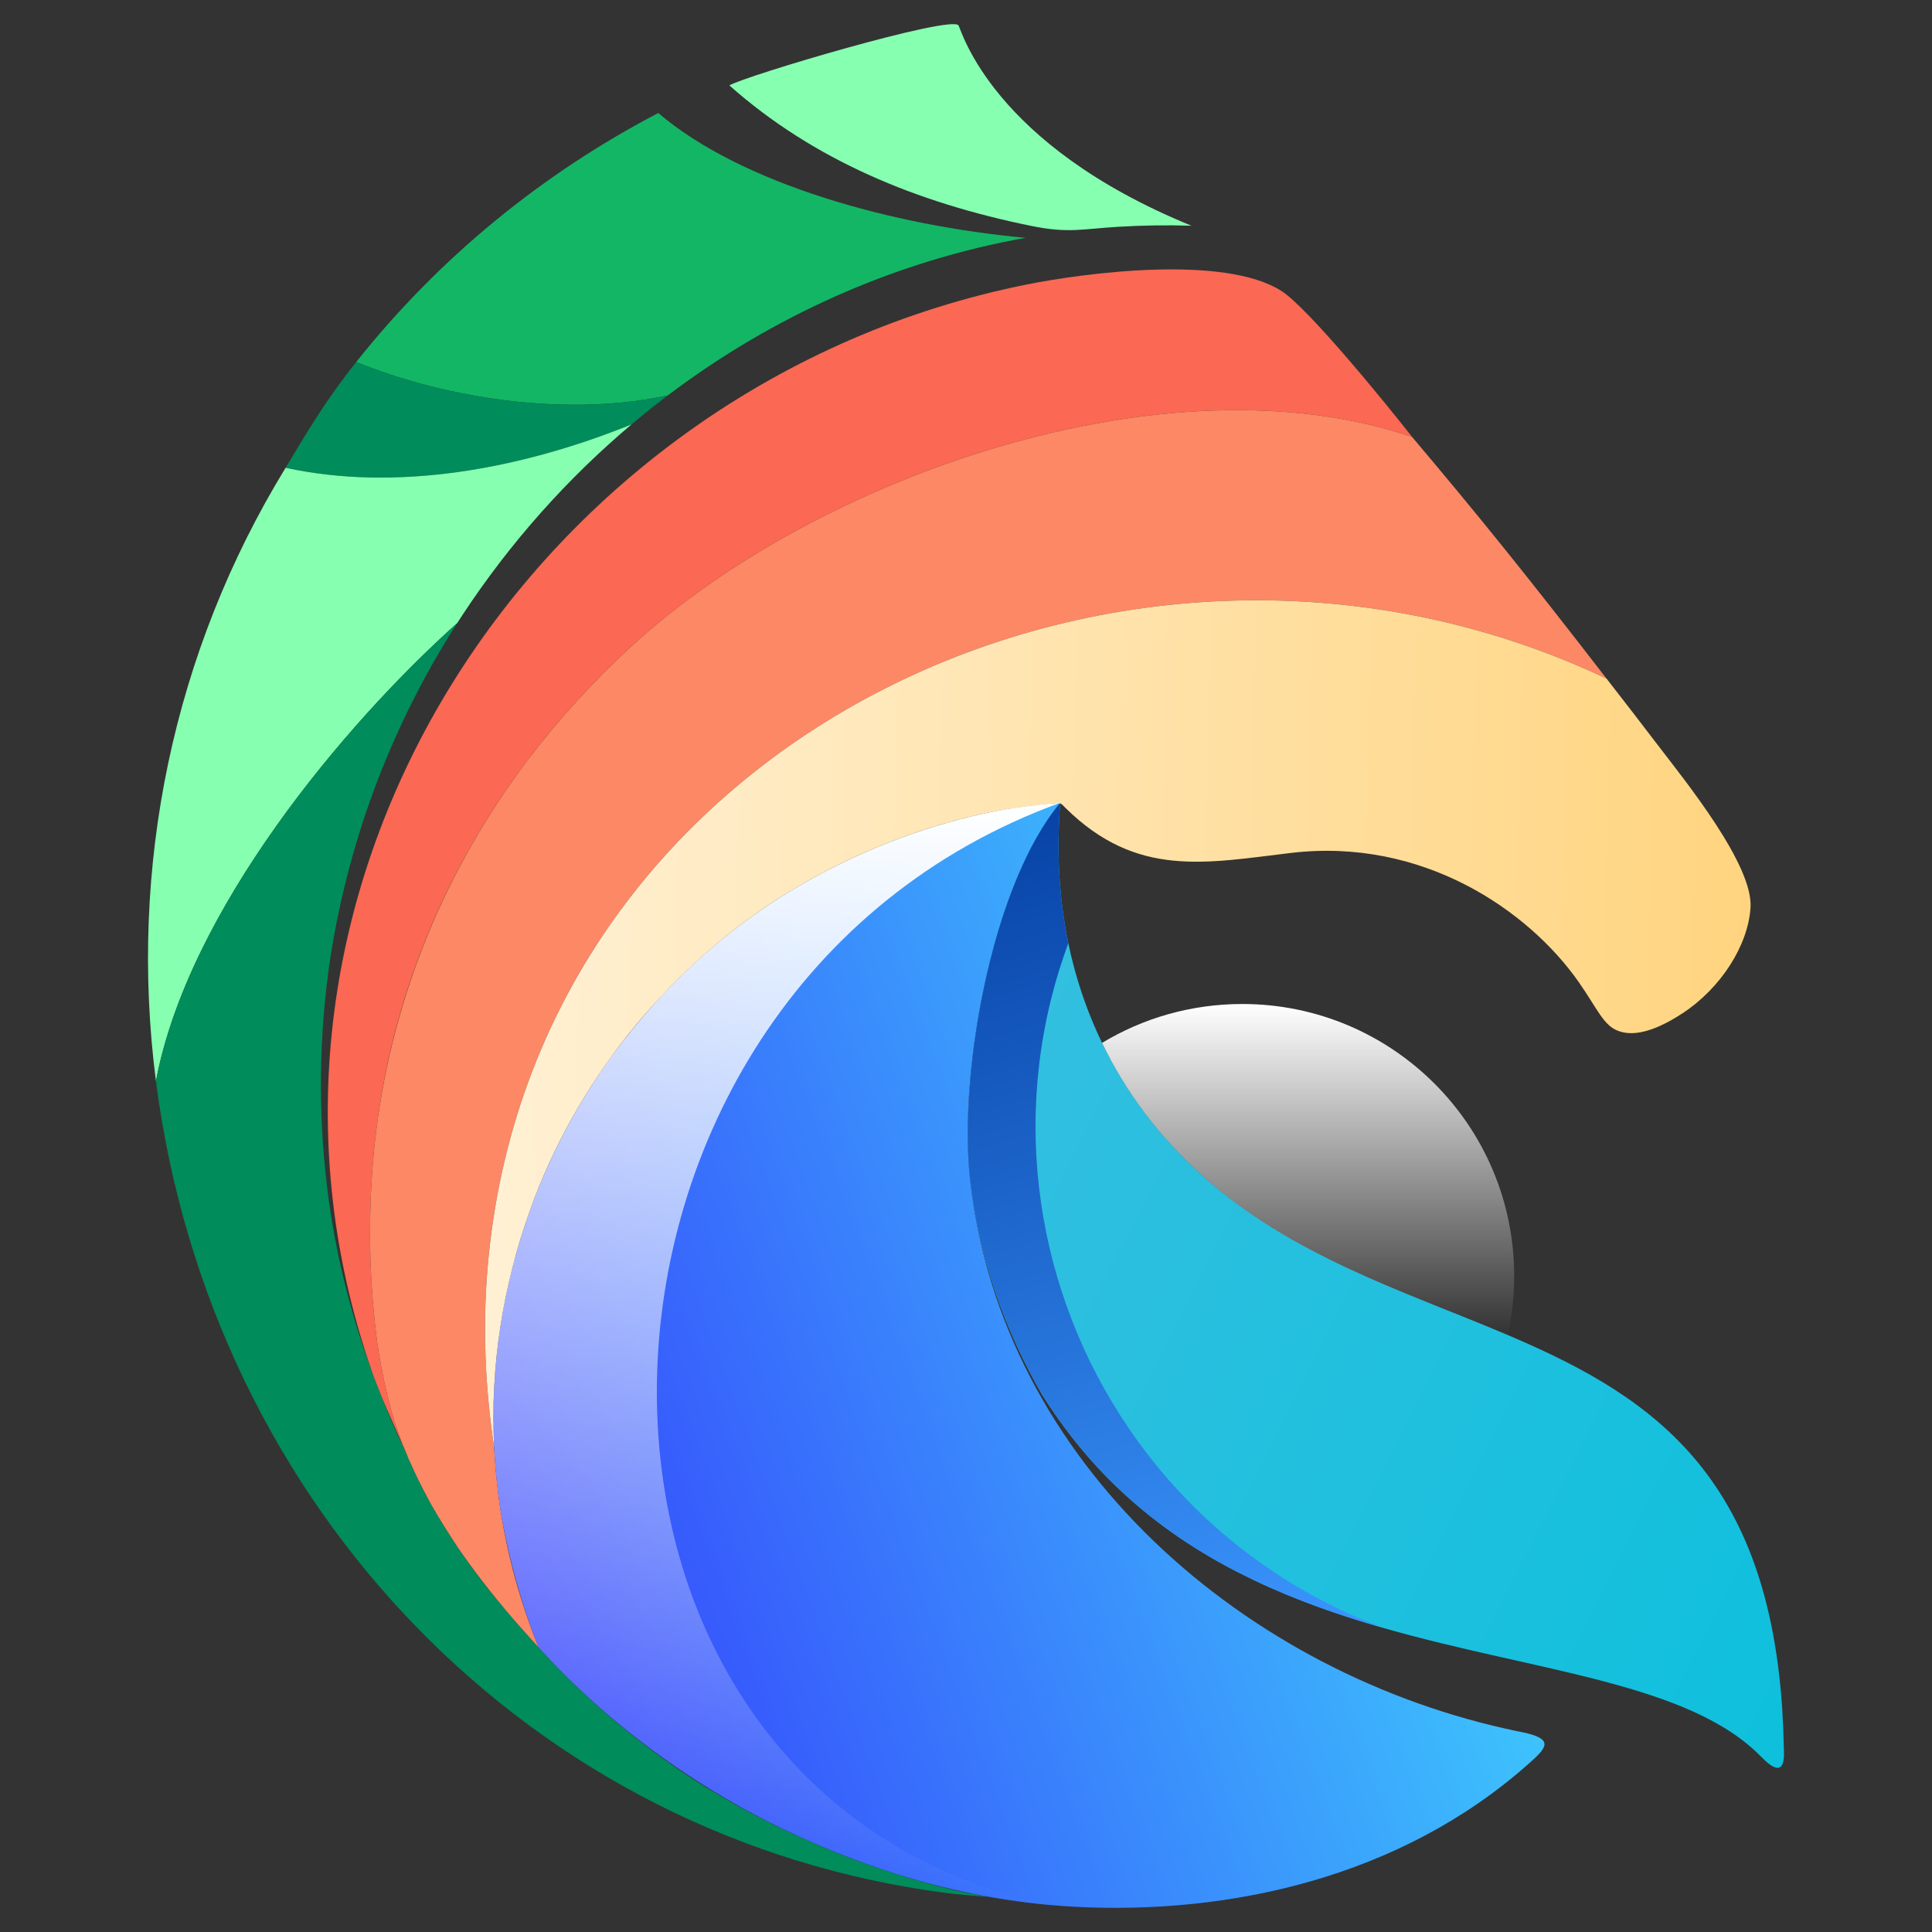
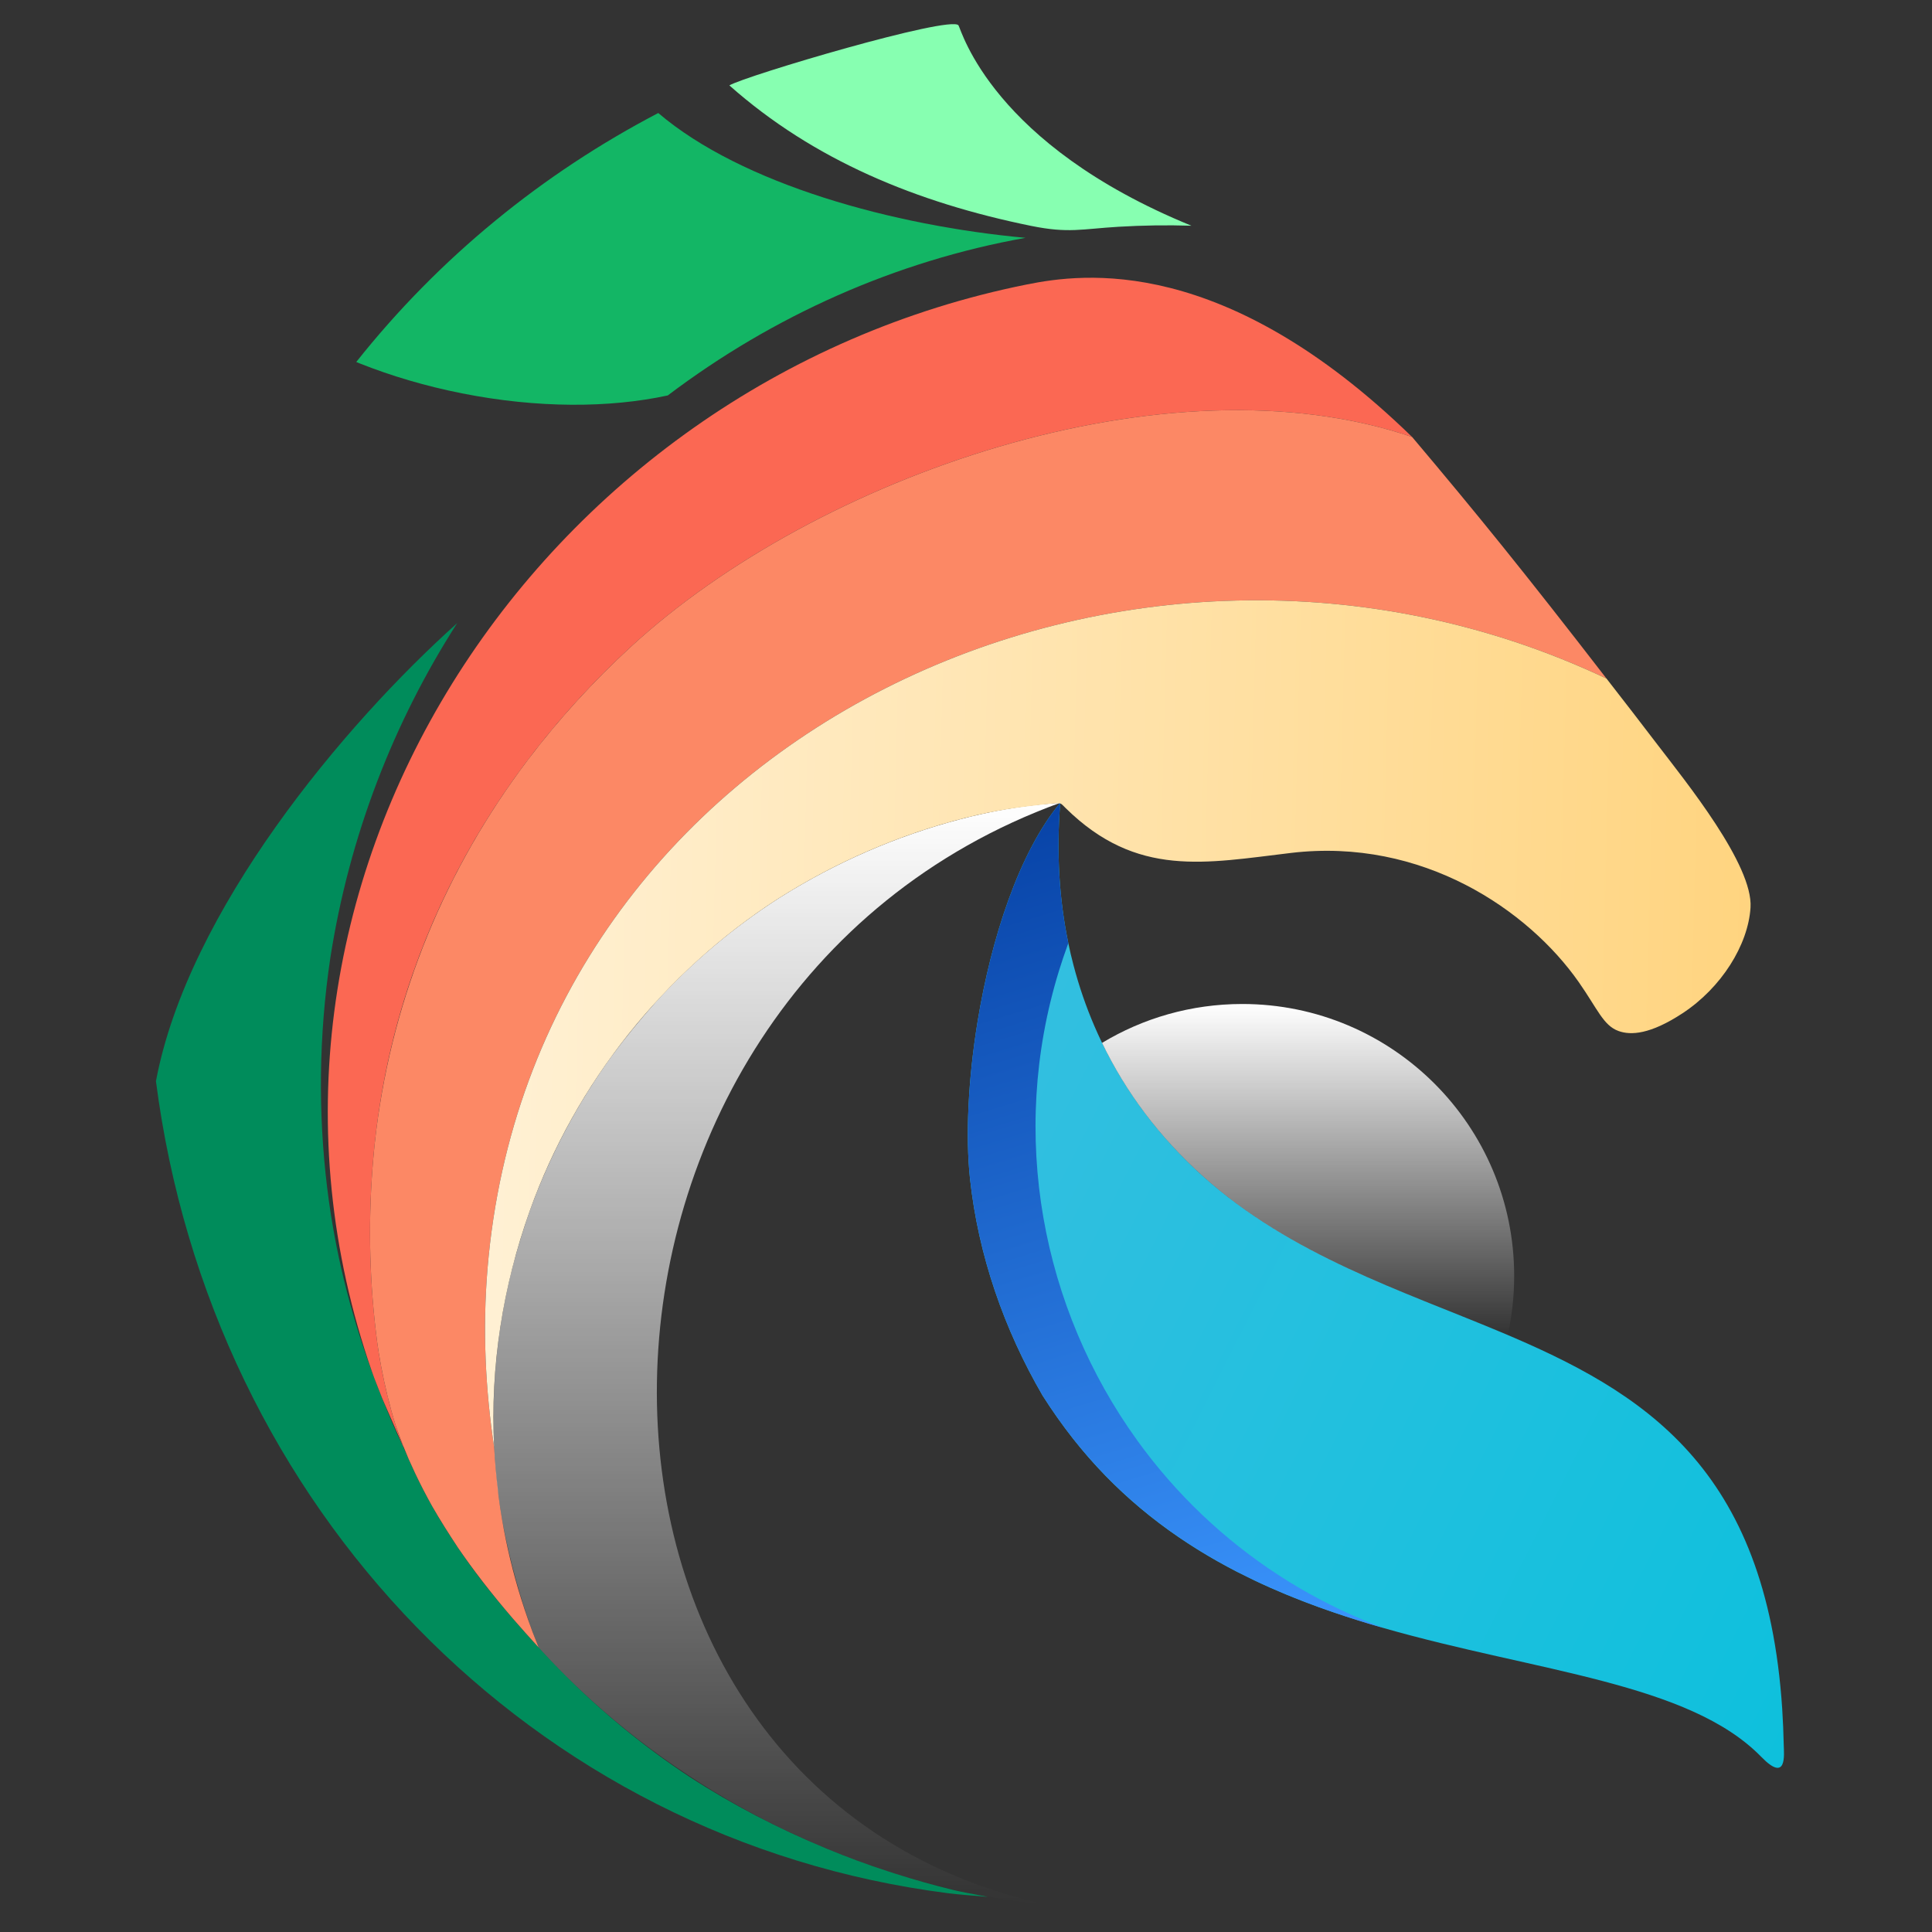
<svg xmlns="http://www.w3.org/2000/svg" width="60" height="60" viewBox="0 0 60 60" fill="none">
  <rect x="0" y="0" width="60" height="60" fill="#333333" stroke="none" />
  <path fill-rule="evenodd" clip-rule="evenodd" d="M22.651 2.652C25.271 4.976 28.473 6.292 32.022 7.015C33.189 7.252 33.584 7.111 34.742 7.042C35.49 6.998 36.243 6.986 37.001 7.01C30.81 4.481 29.866 0.954 29.766 0.786C29.503 0.469 23.154 2.354 22.651 2.652Z" fill="#87FFB1" />
  <path fill-rule="evenodd" clip-rule="evenodd" d="M31.848 7.386C27.762 7.012 23.046 5.728 20.443 3.51C16.853 5.384 13.636 8 11.064 11.242C11.1 11.257 11.135 11.271 11.171 11.286C12.146 11.673 13.214 11.991 14.348 12.216C16.691 12.681 18.924 12.673 20.738 12.281C24.015 9.804 27.815 8.107 31.848 7.386Z" fill="#13B665" />
-   <path fill-rule="evenodd" clip-rule="evenodd" d="M20.738 12.281C18.924 12.673 16.691 12.681 14.348 12.216C13.214 11.991 12.146 11.673 11.171 11.286C11.135 11.271 11.1 11.257 11.064 11.242C10.532 11.911 10.121 12.502 9.726 13.124C9.446 13.564 9.174 14.019 8.87 14.528C12.318 15.277 16.17 14.572 19.613 13.18C19.677 13.126 19.741 13.072 19.806 13.019C20.112 12.766 20.423 12.52 20.738 12.281Z" fill="#008C5B" />
-   <path fill-rule="evenodd" clip-rule="evenodd" d="M19.613 13.18C16.17 14.572 12.318 15.277 8.87 14.528C5.38 20.227 3.984 26.924 4.843 33.577C5.835 28.29 10.675 22.509 14.199 19.351C14.261 19.255 14.322 19.16 14.385 19.065C15.857 16.835 17.623 14.857 19.613 13.18Z" fill="#87FFB1" />
  <path fill-rule="evenodd" clip-rule="evenodd" d="M14.199 19.351C10.675 22.509 5.835 28.29 4.843 33.577C6.555 46.836 16.538 57.146 29.437 58.795C29.753 58.836 30.158 58.865 30.684 58.91C30.462 58.864 30.223 58.823 29.988 58.777C29.843 58.748 29.701 58.719 29.565 58.685C28.981 58.541 28.399 58.378 27.825 58.195C27.747 58.171 27.671 58.146 27.594 58.121C26.941 57.909 26.296 57.67 25.66 57.406C25.659 57.406 25.657 57.405 25.656 57.404C24.171 56.791 22.745 56.047 21.421 55.186C20.704 54.712 20.012 54.2 19.347 53.655C18.415 52.889 17.538 52.057 16.729 51.165C16.444 50.855 16.172 50.55 15.913 50.248C15.302 49.542 14.711 48.803 14.2 48.031C14.2 48.03 14.2 48.029 14.2 48.029C13.844 47.505 13.526 46.983 13.245 46.459C13.21 46.394 13.176 46.328 13.142 46.262C13.139 46.256 13.135 46.25 13.132 46.244C12.973 45.935 12.826 45.625 12.691 45.312C12.624 45.161 12.557 45.009 12.489 44.856C12.309 44.504 12.077 43.945 11.874 43.437C11.808 43.273 11.743 43.108 11.68 42.942C11.619 42.787 11.564 42.637 11.524 42.527C11.524 42.526 11.524 42.525 11.524 42.525C10.867 40.721 10.401 38.843 10.166 36.926C10.164 36.914 10.163 36.902 10.161 36.89C9.878 34.569 9.898 32.171 10.259 29.747C10.851 25.951 12.224 22.428 14.199 19.351Z" fill="#008C5B" />
-   <path fill-rule="evenodd" clip-rule="evenodd" d="M31.896 8.833C16.638 11.888 6.328 27.57 11.553 42.602C11.633 42.83 11.594 42.715 11.68 42.942C11.739 43.094 11.805 43.263 11.874 43.437L12.509 44.894C12.521 44.918 12.534 44.941 12.546 44.963C12.55 44.971 12.555 44.979 12.559 44.987C12.546 44.959 12.533 44.929 12.521 44.9C12.439 44.709 12.36 44.492 12.286 44.259C12.286 44.259 12.285 44.258 12.285 44.258C12.01 43.395 11.796 42.321 11.71 41.653C11.483 39.903 11.429 38.105 11.568 36.277C11.573 36.21 11.578 36.143 11.584 36.076C12.135 29.466 15.298 24.033 19.601 20.078C25.35 14.795 36.244 10.979 43.855 13.571C43.142 12.659 40.653 9.588 39.803 9.041C38.018 7.891 33.635 8.485 31.896 8.833Z" fill="#FB6853" />
+   <path fill-rule="evenodd" clip-rule="evenodd" d="M31.896 8.833C16.638 11.888 6.328 27.57 11.553 42.602C11.633 42.83 11.594 42.715 11.68 42.942C11.739 43.094 11.805 43.263 11.874 43.437L12.509 44.894C12.521 44.918 12.534 44.941 12.546 44.963C12.55 44.971 12.555 44.979 12.559 44.987C12.546 44.959 12.533 44.929 12.521 44.9C12.439 44.709 12.36 44.492 12.286 44.259C12.286 44.259 12.285 44.258 12.285 44.258C12.01 43.395 11.796 42.321 11.71 41.653C11.483 39.903 11.429 38.105 11.568 36.277C11.573 36.21 11.578 36.143 11.584 36.076C12.135 29.466 15.298 24.033 19.601 20.078C25.35 14.795 36.244 10.979 43.855 13.571C38.018 7.891 33.635 8.485 31.896 8.833Z" fill="#FB6853" />
  <path fill-rule="evenodd" clip-rule="evenodd" d="M33.306 44.656C34.611 46.324 36.151 47.55 37.804 48.484C37.804 48.484 37.804 48.483 37.803 48.483C36.15 47.549 34.611 46.324 33.306 44.656ZM42.958 50.556L42.965 50.559C47.735 51.925 52.453 52.256 54.701 54.564C55.504 55.388 55.402 54.478 55.396 54.206C55.387 53.814 55.372 53.434 55.348 53.067C54.854 45.553 51.036 43.228 46.614 41.371C43.513 40.069 40.115 38.998 37.358 36.528C35.472 34.838 34.033 32.632 33.337 29.969C33.278 29.746 33.225 29.52 33.178 29.291C32.897 27.944 32.802 26.488 32.927 24.931C31.648 26.472 30.785 29.137 30.361 31.717C30.064 33.526 29.983 35.293 30.124 36.604C30.383 38.991 31.182 41.282 32.379 43.341C32.38 43.341 32.38 43.342 32.38 43.342C32.667 43.795 32.976 44.233 33.306 44.656C34.611 46.324 36.151 47.55 37.805 48.484C38.004 48.596 38.204 48.704 38.406 48.809C38.412 48.811 38.417 48.815 38.423 48.817C38.608 48.908 38.793 48.997 38.966 49.086C38.969 49.087 38.972 49.089 38.976 49.09C40.271 49.705 41.617 50.172 42.958 50.556Z" fill="url(#paint0_linear_45_2)" />
  <path fill-rule="evenodd" clip-rule="evenodd" d="M11.685 35.098C12.235 30.68 13.96 26.814 16.397 23.595C13.829 26.991 12.22 30.897 11.685 35.098ZM11.681 35.131C11.682 35.12 11.684 35.109 11.685 35.098C11.684 35.109 11.682 35.12 11.681 35.131ZM15.478 46.427C15.415 45.937 15.371 45.447 15.348 44.959C15.371 45.447 15.415 45.937 15.478 46.427ZM15.141 39.393C16.524 22.781 35.092 14.081 49.892 21.074C47.299 17.719 45.904 16 43.855 13.571C36.244 10.979 25.35 14.795 19.601 20.078C19.601 20.079 19.6 20.079 19.6 20.079C18.441 21.145 17.365 22.317 16.4 23.59C13.955 26.819 12.226 30.697 11.681 35.131C11.643 35.438 11.611 35.749 11.585 36.061L11.584 36.076L11.568 36.277C11.429 38.105 11.483 39.903 11.71 41.653C11.71 41.656 11.71 41.659 11.711 41.662C11.765 42.08 11.88 42.716 12.035 43.358C12.111 43.666 12.195 43.974 12.286 44.259C12.356 44.467 12.431 44.673 12.512 44.877C12.513 44.88 12.514 44.882 12.514 44.884L12.559 44.987L12.546 44.963C12.593 45.079 12.641 45.196 12.691 45.312C12.692 45.313 12.692 45.315 12.693 45.317C12.757 45.459 12.821 45.601 12.887 45.742C13.056 46.099 13.235 46.445 13.424 46.782C13.667 47.206 13.931 47.623 14.2 48.029C14.2 48.029 14.2 48.03 14.2 48.031C14.694 48.758 15.262 49.491 15.91 50.245C15.911 50.246 15.912 50.247 15.913 50.248C15.914 50.249 15.915 50.25 15.915 50.251C16.184 50.562 16.457 50.867 16.729 51.165C16.721 51.146 16.713 51.126 16.705 51.106C16.702 51.099 16.699 51.091 16.696 51.083C16.59 50.823 16.491 50.559 16.397 50.291C16.323 50.08 16.253 49.869 16.187 49.657C16.186 49.657 16.186 49.657 16.186 49.656C15.93 48.839 15.733 48.016 15.592 47.192C15.549 46.937 15.511 46.682 15.478 46.427L15.466 46.295C15.411 45.847 15.371 45.401 15.348 44.959C15.347 44.958 15.347 44.956 15.347 44.955C15.074 43.155 14.983 41.285 15.141 39.393Z" fill="#FC8865" />
-   <path fill-rule="evenodd" clip-rule="evenodd" d="M32.51 59.153C32.512 59.153 32.514 59.153 32.517 59.153C32.808 59.181 33.1 59.202 33.393 59.217C38.162 59.466 43.465 58.323 47.444 54.8C47.999 54.308 48.335 54.008 47.259 53.792C47.222 53.785 47.185 53.777 47.149 53.77C38.688 52.026 31.082 45.455 30.124 36.604C29.762 33.254 30.828 27.462 32.927 24.931C31.868 25.002 30.902 25.161 29.878 25.426C27.882 25.944 25.972 26.772 24.23 27.868C24.208 27.882 24.186 27.896 24.164 27.91C22.747 28.822 21.476 29.903 20.367 31.117C20.367 31.118 20.366 31.119 20.366 31.119C19.873 31.672 19.423 32.222 19.009 32.781C17.935 34.259 17.075 35.88 16.457 37.592C16.272 38.116 16.102 38.664 15.946 39.239C15.945 39.24 15.945 39.24 15.945 39.241C15.462 41.086 15.252 43.011 15.347 44.955C15.347 44.956 15.348 44.958 15.348 44.959C15.384 45.702 15.465 46.447 15.592 47.192C15.626 47.377 15.663 47.566 15.703 47.755C15.823 48.327 15.972 48.91 16.141 49.478C16.177 49.6 16.215 49.721 16.253 49.841C16.39 50.272 16.538 50.69 16.696 51.083C16.699 51.091 16.702 51.099 16.705 51.106C16.713 51.126 16.721 51.146 16.729 51.165C16.851 51.299 16.975 51.432 17.1 51.564C17.273 51.745 17.448 51.925 17.627 52.101C17.642 52.116 17.657 52.132 17.673 52.147C19.48 53.921 21.575 55.411 23.837 56.565C25.114 57.211 26.453 57.758 27.825 58.194C29.349 58.673 30.917 59.002 32.509 59.153H32.51Z" fill="url(#paint1_linear_45_2)" />
  <path fill-rule="evenodd" clip-rule="evenodd" d="M24.164 27.91C22.747 28.822 21.476 29.903 20.367 31.117C20.367 31.118 20.366 31.119 20.366 31.119C19.873 31.672 19.423 32.222 19.009 32.781C17.935 34.259 17.075 35.88 16.457 37.592C16.272 38.116 16.102 38.664 15.946 39.239C15.945 39.24 15.945 39.24 15.945 39.241C15.462 41.086 15.252 43.011 15.347 44.955C15.347 44.956 15.348 44.958 15.348 44.959C15.384 45.702 15.465 46.447 15.592 47.192C15.626 47.377 15.663 47.566 15.703 47.755C15.823 48.327 15.972 48.91 16.141 49.478C16.177 49.6 16.215 49.721 16.253 49.841C16.39 50.272 16.538 50.69 16.696 51.083C16.699 51.091 16.702 51.099 16.705 51.106C16.713 51.126 16.721 51.146 16.729 51.165C16.851 51.299 16.975 51.432 17.1 51.564C17.273 51.745 17.448 51.925 17.627 52.101C17.642 52.116 17.657 52.132 17.673 52.147C19.48 53.921 21.575 55.411 23.837 56.565C25.114 57.211 26.453 57.758 27.825 58.194C29.349 58.673 30.917 59.002 32.509 59.153C16.059 55.549 16.533 30.896 32.927 24.931C32.837 24.937 32.748 24.943 32.66 24.951C31.679 25.031 30.771 25.191 29.806 25.445C27.836 25.964 25.951 26.785 24.23 27.868C24.208 27.882 24.186 27.896 24.164 27.91Z" fill="url(#paint2_linear_45_2)" />
  <path fill-rule="evenodd" clip-rule="evenodd" d="M32.927 24.931C31.648 26.472 30.785 29.137 30.361 31.717C30.064 33.526 29.983 35.293 30.124 36.604C30.383 38.991 31.182 41.282 32.379 43.341C32.38 43.341 32.38 43.342 32.38 43.342C34.932 47.377 38.611 49.311 42.965 50.558C42.759 50.48 42.554 50.399 42.348 50.313C41.422 49.925 40.538 49.458 39.705 48.916C38.003 47.809 36.515 46.394 35.314 44.728C32.355 40.624 31.319 35.246 32.887 30.15C32.969 29.885 33.057 29.622 33.153 29.359C33.161 29.337 33.169 29.314 33.178 29.291C32.897 27.944 32.802 26.488 32.927 24.931Z" fill="url(#paint3_linear_45_2)" />
  <path fill-rule="evenodd" clip-rule="evenodd" d="M49.892 21.074C35.092 14.081 16.524 22.781 15.141 39.393C14.983 41.285 15.074 43.155 15.347 44.955C15.216 42.434 15.62 39.933 16.457 37.592C17.87 33.642 20.618 30.192 24.164 27.91C25.954 26.775 27.915 25.924 29.972 25.402C30.932 25.158 31.712 25.053 32.67 24.956C32.964 24.927 32.927 24.931 33.096 25.097C35.305 27.273 37.439 26.803 40.098 26.488C44.182 26.005 47.47 28.27 49.031 30.502C49.617 31.341 49.793 31.848 50.265 32.019C50.648 32.158 51.25 32.124 52.245 31.473C53.462 30.677 54.29 29.344 54.364 28.187C54.45 26.86 52.356 24.278 51.467 23.116C50.928 22.41 50.507 21.864 49.892 21.074Z" fill="url(#paint4_linear_45_2)" />
  <path fill-rule="evenodd" clip-rule="evenodd" d="M47.024 39.625C47.024 34.961 43.243 31.18 38.58 31.18C36.987 31.18 35.496 31.621 34.225 32.388C34.963 33.918 36.005 35.315 37.358 36.528C40.191 39.066 43.675 40.127 46.824 41.461C46.955 40.87 47.024 40.255 47.024 39.625Z" fill="url(#paint5_linear_45_2)" />
  <defs>
    <linearGradient id="paint0_linear_45_2" x1="31.034" y1="31.822" x2="70.368" y2="51.604" gradientUnits="userSpaceOnUse">
      <stop stop-color="#33BFE0" />
      <stop offset="1" stop-color="#00C1DB" />
    </linearGradient>
    <linearGradient id="paint1_linear_45_2" x1="12.268" y1="49.082" x2="49.274" y2="35.315" gradientUnits="userSpaceOnUse">
      <stop stop-color="#3534FC" />
      <stop offset="1" stop-color="#3FE6FC" />
    </linearGradient>
    <linearGradient id="paint2_linear_45_2" x1="24.126" y1="24.931" x2="24.126" y2="59.153" gradientUnits="userSpaceOnUse">
      <stop stop-color="white" />
      <stop offset="1" stop-color="white" stop-opacity="0" />
    </linearGradient>
    <linearGradient id="paint3_linear_45_2" x1="32.52" y1="24.75" x2="40.427" y2="50.738" gradientUnits="userSpaceOnUse">
      <stop stop-color="#0742A6" />
      <stop offset="1" stop-color="#3A94FC" />
    </linearGradient>
    <linearGradient id="paint4_linear_45_2" x1="54.639" y1="30.262" x2="-4.817" y2="28.773" gradientUnits="userSpaceOnUse">
      <stop stop-color="#FFD47F" />
      <stop offset="1" stop-color="white" />
    </linearGradient>
    <linearGradient id="paint5_linear_45_2" x1="40.625" y1="31.18" x2="40.625" y2="41.461" gradientUnits="userSpaceOnUse">
      <stop stop-color="white" />
      <stop offset="1" stop-color="white" stop-opacity="0" />
    </linearGradient>
  </defs>
</svg>